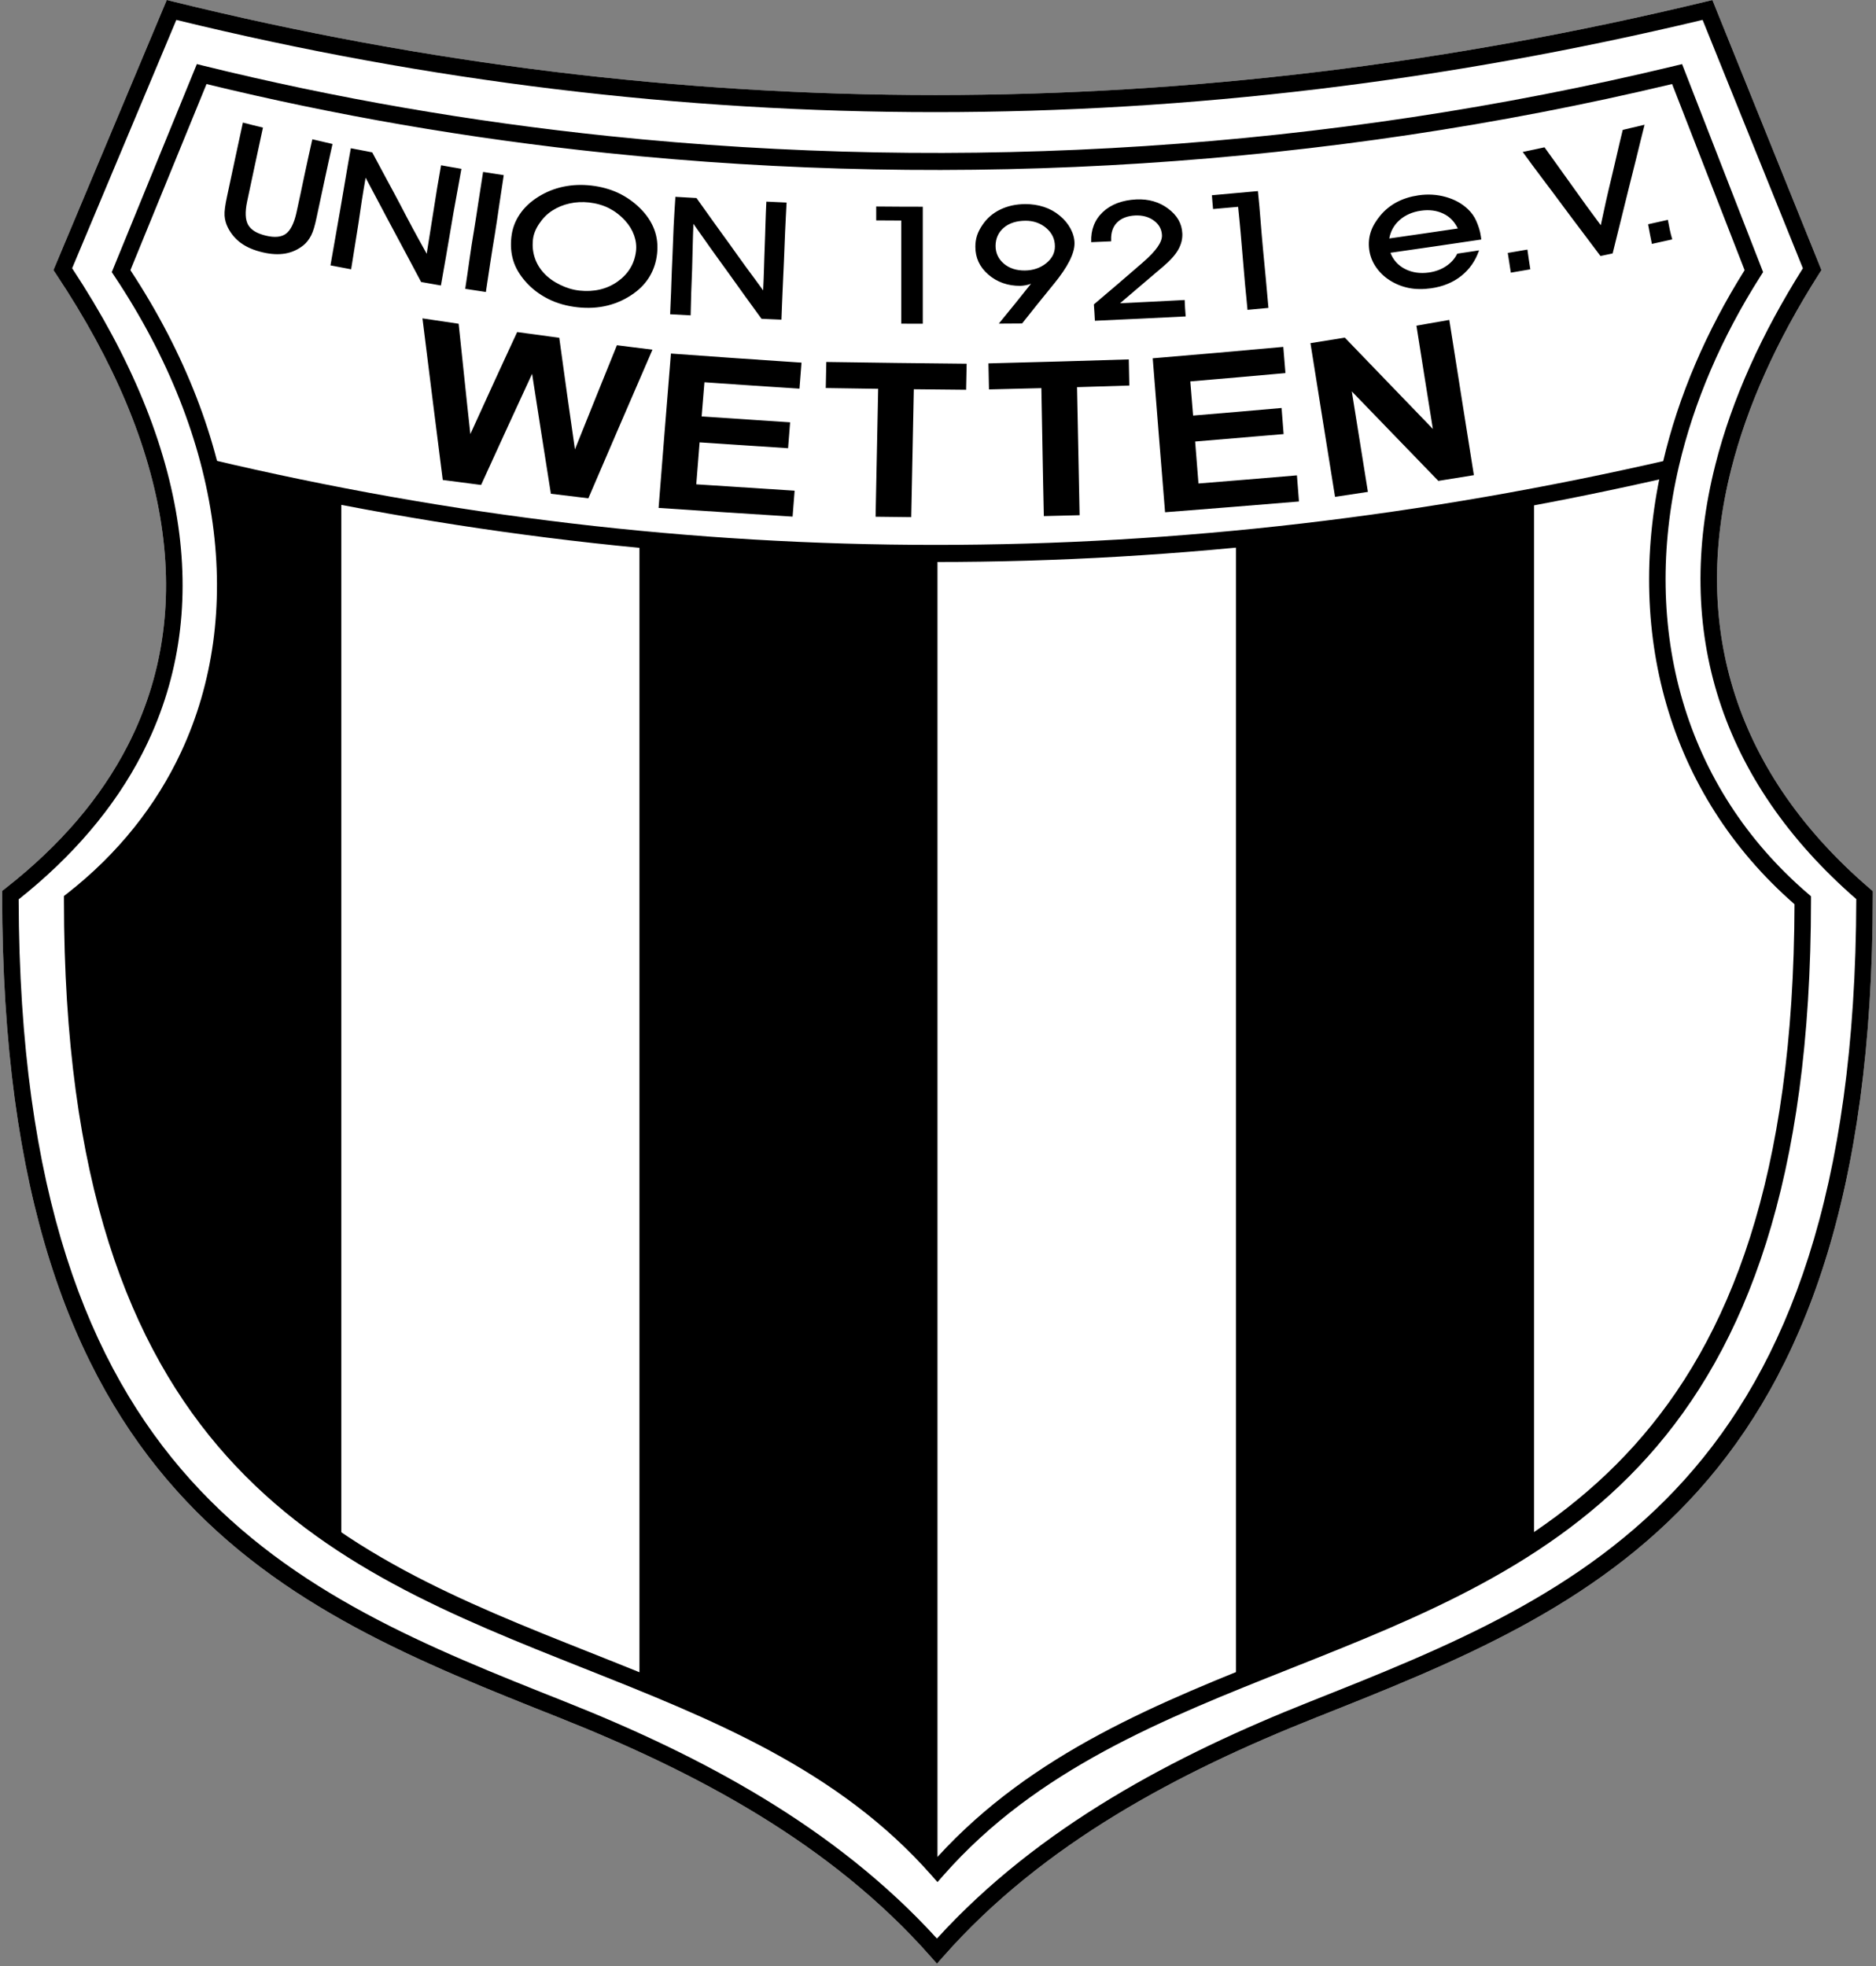
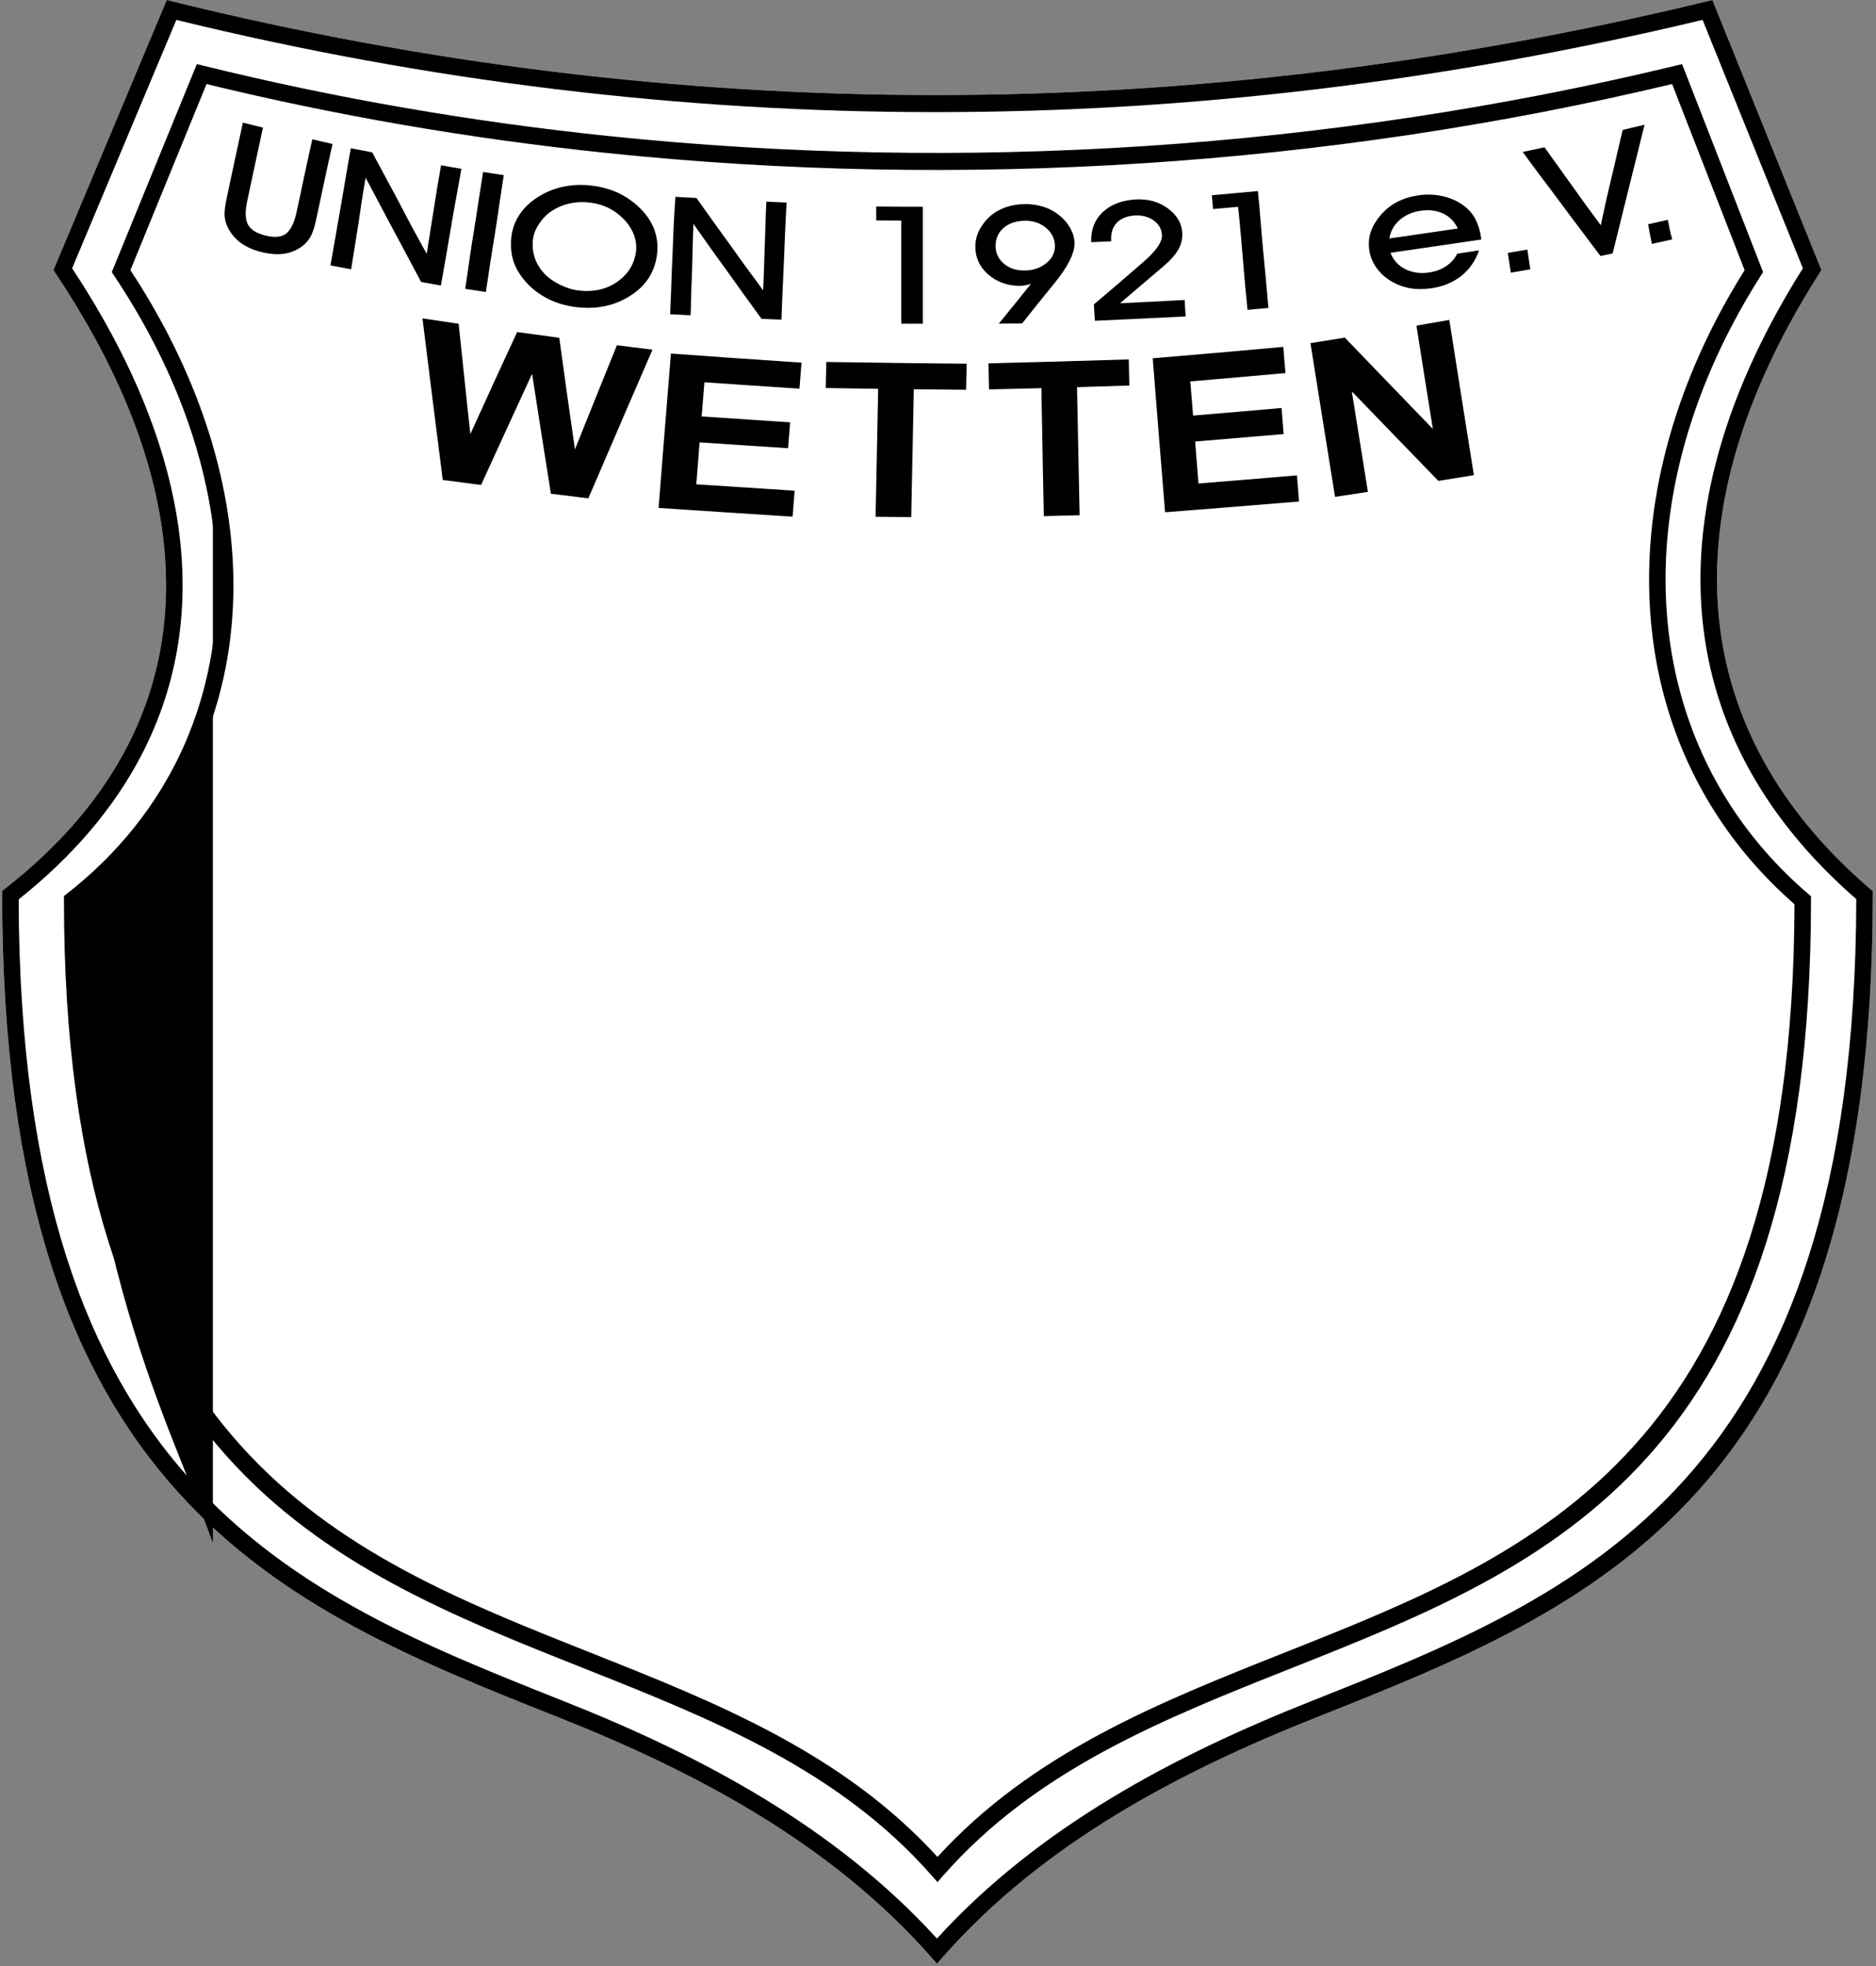
<svg xmlns="http://www.w3.org/2000/svg" width="436" height="457" viewBox="0 0 436 457" fill="none">
  <rect x="0" y="0" width="436" height="457" fill="#808080" stroke="none" />
  <path d="M40.311 0.383C99.023 14.852 158.054 22.087 217.402 22.087C276.762 22.087 336.433 14.852 396.413 0.383L397.98 0.005L398.605 1.555L422.929 61.801L423.321 62.772L422.757 63.656L422.752 63.664C417.817 71.413 413.647 79.092 410.243 86.672C406.848 94.233 404.226 101.666 402.379 108.945C392.914 146.241 403.642 179.996 434.561 206.521L435.256 207.118V208.05C435.256 347.794 370.304 373.589 305.887 399.171C274.14 411.779 242.403 428.406 219.171 454.797L217.757 456.403L216.343 454.797C193.111 428.406 161.617 411.779 129.869 399.171C65.452 373.589 0.5 347.794 0.5 208.05V207.056L1.256 206.476L1.27 206.462C7.667 201.456 13.235 196.163 17.972 190.613C22.69 185.083 26.605 179.271 29.715 173.204C45.677 142.068 40.111 104.331 13.022 63.687L12.418 62.781L12.843 61.77L38.119 1.524L38.759 0L40.311 0.383ZM1.247 206.485C1.232 206.497 1.222 206.506 1.247 206.485Z" fill="white" />
  <path d="M40.311 0.383C99.023 14.852 158.054 22.087 217.402 22.087C276.762 22.087 336.433 14.852 396.413 0.383L397.98 0.005L398.605 1.555L422.929 61.801L423.321 62.772L422.757 63.656L422.752 63.664C417.817 71.413 413.647 79.092 410.243 86.672C406.848 94.233 404.226 101.666 402.379 108.945C392.914 146.241 403.642 179.996 434.561 206.521L435.256 207.118V208.05C435.256 347.794 370.304 373.589 305.887 399.171C274.14 411.779 242.403 428.406 219.171 454.797L217.757 456.403L216.343 454.797C193.111 428.406 161.617 411.779 129.869 399.171C65.452 373.589 0.5 347.794 0.5 208.05V207.056L1.256 206.476L1.27 206.462C7.667 201.456 13.235 196.163 17.972 190.613C22.69 185.083 26.605 179.271 29.715 173.204C45.677 142.068 40.111 104.331 13.022 63.687L12.418 62.781L12.843 61.77L38.119 1.524L38.759 0L40.311 0.383ZM217.402 26.061C158.283 26.061 99.476 18.916 40.982 4.628L16.765 62.348C44.203 103.958 49.647 142.783 33.096 175.067C29.861 181.378 25.772 187.444 20.829 193.236C16.097 198.782 10.599 204.055 4.338 209.027C4.643 345.176 68.195 370.428 131.231 395.461C162.772 407.987 194.062 424.535 217.757 450.55C241.452 424.535 272.985 407.987 304.526 395.461C367.571 370.424 431.132 345.169 431.419 208.968C399.801 181.469 388.887 146.539 398.683 107.936C400.595 100.4 403.292 92.744 406.772 84.996C410.115 77.553 414.193 69.997 419.007 62.355L395.699 4.623C335.946 18.914 276.514 26.061 217.402 26.061ZM1.247 206.485C1.232 206.497 1.222 206.506 1.247 206.485Z" fill="black" />
-   <path d="M48.873 106.753C104.825 120.001 160.899 126.634 217.373 126.643C273.856 126.652 330.708 120.037 388.208 106.788L389.031 110.654C331.217 123.974 274.091 130.626 217.373 130.617C160.646 130.608 104.293 123.939 48.035 110.618" fill="black" />
-   <path fill-rule="evenodd" clip-rule="evenodd" d="M148.615 125.553C172.74 127.695 195.828 128.76 217.878 128.749V434.616C202.32 415.746 180.194 402.758 148.615 390.569" fill="black" />
-   <path fill-rule="evenodd" clip-rule="evenodd" d="M356.524 115.434V358.238C342.613 368.146 315.045 380.127 287.262 390.82V125.805C311.209 123.496 334.352 120.113 356.524 115.434Z" fill="black" />
-   <path fill-rule="evenodd" clip-rule="evenodd" d="M49.474 108.679L79.326 115.103V358.614C39.87 331.364 17.025 290.925 17.025 208.834C49.921 182.349 58.139 145.976 49.474 108.679Z" fill="black" />
+   <path fill-rule="evenodd" clip-rule="evenodd" d="M49.474 108.679V358.614C39.87 331.364 17.025 290.925 17.025 208.834C49.921 182.349 58.139 145.976 49.474 108.679Z" fill="black" />
  <path fill-rule="evenodd" clip-rule="evenodd" d="M56.45 28.49C57.947 28.89 59.513 29.271 61.113 29.656C60.5 32.489 59.885 35.344 59.275 38.194C58.66 41.067 58.043 43.942 57.437 46.821C56.92 49.275 57 51.075 57.675 52.269C58.327 53.422 59.683 54.271 61.828 54.778C63.836 55.252 65.374 55.12 66.457 54.325C67.484 53.572 68.326 51.957 68.874 49.531C69.518 46.681 70.097 43.8 70.712 40.927C71.323 38.072 71.938 35.208 72.585 32.375C74.15 32.732 75.716 33.099 77.282 33.465C76.635 36.298 76.02 39.153 75.41 41.993C74.794 44.858 74.171 47.731 73.572 50.578C73.184 52.421 72.793 53.799 72.312 54.725C71.84 55.637 71.258 56.407 70.542 56.987C69.284 58.007 67.854 58.65 66.321 58.92C64.756 59.197 63.019 59.105 61.113 58.663C58.969 58.167 57.337 57.446 56.041 56.516C54.75 55.589 53.7 54.364 52.943 52.859C52.508 51.993 52.262 51.076 52.194 50.121C52.126 49.142 52.335 47.656 52.773 45.617C53.391 42.742 53.998 39.863 54.611 37.003C55.223 34.154 55.837 31.309 56.45 28.49ZM81.605 62.591C80.005 62.291 78.405 61.987 76.805 61.677C77.18 59.411 77.623 57.139 77.997 54.868C78.372 52.592 78.815 50.321 79.188 48.055C79.564 45.779 79.971 43.507 80.346 41.241C80.72 38.975 81.129 36.713 81.537 34.456C83.171 34.775 84.873 35.099 86.507 35.413C87.562 37.384 88.615 39.352 89.673 41.322C90.726 43.285 91.801 45.226 92.838 47.217C93.843 49.145 94.872 51.116 95.936 53.097C96.982 55.044 98.081 57.02 99.17 58.977C99.442 57.263 99.715 55.549 99.987 53.83C100.259 52.111 100.532 50.392 100.804 48.678C101.076 46.964 101.332 45.248 101.621 43.536C101.91 41.82 102.233 40.117 102.506 38.413C104.072 38.694 105.638 38.974 107.237 39.251C106.829 41.503 106.437 43.763 106.012 46.017C105.586 48.272 105.193 50.541 104.821 52.792C104.444 55.065 104.037 57.321 103.663 59.582C103.288 61.845 102.846 64.096 102.472 66.353C100.94 66.091 99.408 65.815 97.876 65.543C96.821 63.544 95.731 61.53 94.677 59.525C93.62 57.516 92.505 55.483 91.443 53.478C90.361 51.436 89.255 49.408 88.209 47.397C87.144 45.351 86.03 43.326 84.975 41.298C84.669 43.069 84.362 44.841 84.09 46.612C83.818 48.384 83.578 50.169 83.307 51.935C83.033 53.721 82.745 55.5 82.456 57.273C82.167 59.047 81.877 60.82 81.605 62.591ZM112.922 67.862C111.322 67.62 109.722 67.377 108.122 67.129C108.463 64.867 108.803 62.601 109.11 60.334C109.416 58.068 109.79 55.803 110.165 53.535C110.539 51.274 110.879 49.011 111.22 46.745C111.56 44.488 111.935 42.227 112.275 39.965C113.875 40.212 115.475 40.465 117.075 40.708C116.735 42.969 116.393 45.236 116.054 47.493C115.713 49.76 115.406 52.036 115.032 54.292C114.657 56.565 114.284 58.825 113.943 61.087C113.603 63.348 113.262 65.605 112.922 67.862ZM123.849 55.782C123.708 57.209 123.84 58.578 124.291 59.934C124.725 61.24 125.45 62.452 126.436 63.505C127.459 64.599 128.718 65.492 130.214 66.215C131.646 66.906 133.108 67.37 134.674 67.538C138.009 67.898 141.011 67.218 143.49 65.472C145.98 63.718 147.455 61.351 147.813 58.387C147.965 57.132 147.794 55.882 147.371 54.692C146.943 53.491 146.252 52.336 145.294 51.288C144.141 50.026 142.875 49.073 141.55 48.398C140.186 47.702 138.588 47.248 136.92 47.059C135.355 46.882 133.823 46.967 132.393 47.283C130.896 47.614 129.57 48.163 128.342 48.955C127.051 49.787 126.083 50.841 125.313 51.992C124.483 53.232 123.981 54.447 123.849 55.782ZM118.845 55.135C119.051 53.216 119.671 51.485 120.751 49.864C121.816 48.266 123.242 46.898 125.176 45.698C126.918 44.617 128.853 43.824 130.929 43.393C133.006 42.962 135.116 42.863 137.397 43.122C139.61 43.373 141.785 43.947 143.694 44.85C145.53 45.718 147.233 46.889 148.766 48.407C150.297 49.922 151.4 51.578 152.068 53.364C152.727 55.125 152.92 56.992 152.715 58.939C152.512 60.863 151.937 62.614 151.047 64.144C150.133 65.713 148.872 67.063 147.303 68.186C145.4 69.548 143.354 70.478 141.209 71.01C138.997 71.558 136.682 71.681 134.265 71.419C131.678 71.139 129.402 70.477 127.423 69.481C125.351 68.439 123.54 67.069 122.045 65.334C120.783 63.87 119.816 62.29 119.288 60.553C118.761 58.824 118.643 57.021 118.845 55.135ZM160.51 73.29C158.876 73.209 157.276 73.119 155.745 73.033C155.813 70.772 155.966 68.501 156.017 66.229C156.068 63.958 156.204 61.678 156.289 59.406C156.374 57.126 156.459 54.849 156.561 52.573C156.664 50.297 156.834 48.017 156.97 45.745C158.536 45.836 160.204 45.931 161.872 46.026C163.131 47.826 164.457 49.628 165.718 51.421C166.976 53.208 168.311 54.988 169.599 56.792C170.864 58.564 172.13 60.358 173.445 62.153C174.751 63.934 176.101 65.72 177.36 67.491C177.428 65.772 177.53 64.058 177.564 62.344C177.598 60.62 177.683 58.897 177.735 57.178C177.786 55.459 177.871 53.74 177.905 52.021C177.939 50.302 178.041 48.578 178.109 46.859C179.675 46.931 181.207 47.007 182.807 47.078C182.704 49.345 182.551 51.622 182.466 53.887C182.381 56.145 182.279 58.426 182.194 60.696C182.109 62.964 181.973 65.239 181.887 67.505C181.802 69.763 181.683 72.033 181.615 74.295C180.049 74.228 178.517 74.162 176.986 74.095C175.692 72.271 174.281 70.419 173.003 68.61C171.694 66.758 170.353 64.915 169.054 63.096C167.732 61.244 166.369 59.422 165.072 57.573C163.782 55.736 162.451 53.868 161.157 52.021C161.089 53.792 161.021 55.568 160.987 57.339C160.953 59.12 160.902 60.897 160.85 62.667C160.799 64.444 160.698 66.21 160.646 67.986C160.595 69.753 160.544 71.529 160.51 73.29ZM214.464 75.238C212.762 75.233 211.128 75.233 209.46 75.228C209.46 73.247 209.46 71.252 209.46 69.253C209.46 67.258 209.46 65.253 209.46 63.253C209.46 61.258 209.46 59.258 209.46 57.254C209.46 55.254 209.46 53.254 209.46 51.254C207.52 51.249 205.579 51.235 203.639 51.221C203.639 50.154 203.639 49.078 203.639 47.998C207.179 48.035 210.821 48.045 214.464 48.05C214.464 50.316 214.464 52.592 214.464 54.859C214.464 57.125 214.464 59.396 214.464 61.663C214.464 63.934 214.464 66.201 214.464 68.462C214.464 70.724 214.464 72.99 214.464 75.238ZM245.168 57.254C245.168 55.568 244.514 54.158 243.16 53.002C241.825 51.863 240.164 51.289 238.326 51.302C236.25 51.317 234.578 51.836 233.288 52.925C232.059 53.964 231.382 55.401 231.382 57.159C231.382 58.839 232.056 60.229 233.322 61.291C234.609 62.371 236.216 62.882 238.19 62.867C240.096 62.854 241.794 62.272 243.126 61.196C244.517 60.072 245.168 58.787 245.168 57.254ZM237.543 75.181C235.739 75.19 233.935 75.204 232.131 75.214C234.65 72.138 237.169 69.048 239.619 65.948C239.211 66.11 238.802 66.223 238.326 66.305C237.951 66.37 237.509 66.431 237.134 66.434C234.241 66.459 231.718 65.573 229.68 63.801C227.633 62.021 226.684 59.868 226.684 57.344C226.684 56.497 226.792 55.63 227.059 54.787C227.337 53.906 227.796 53.065 228.352 52.245C229.396 50.703 230.768 49.528 232.471 48.702C234.206 47.861 236.113 47.452 238.258 47.436C239.756 47.424 241.254 47.648 242.615 48.093C244.011 48.548 245.202 49.221 246.291 50.121C247.381 51.021 248.221 52.041 248.81 53.154C249.413 54.293 249.729 55.425 249.729 56.582C249.729 58.92 248.156 62.042 244.93 65.996C244.888 66.047 244.828 66.1 244.794 66.153C242.343 69.172 239.892 72.191 237.543 75.181ZM275.566 73.543C268.451 73.9 261.473 74.238 254.461 74.552C254.393 73.286 254.325 72.019 254.223 70.752C258.035 67.524 261.814 64.301 265.524 61.068C265.558 61.02 265.65 60.949 265.694 60.911C268.681 58.324 270.124 56.26 270.051 54.668C269.988 53.279 269.368 52.148 268.179 51.273C266.986 50.396 265.524 49.994 263.788 50.083C262.086 50.17 260.605 50.703 259.601 51.726C258.631 52.713 258.175 54.079 258.239 55.787C258.243 55.893 258.239 55.987 258.239 56.087C256.639 56.154 255.108 56.225 253.61 56.292C253.61 56.268 253.612 56.267 253.61 56.216C253.509 53.398 254.424 51.06 256.299 49.292C258.237 47.466 260.895 46.507 264.06 46.35C266.954 46.207 269.428 46.955 271.447 48.455C273.581 50.04 274.674 51.931 274.783 54.264C274.844 55.587 274.507 56.847 273.796 58.092C273.111 59.289 271.924 60.607 270.256 62.011C266.92 64.816 263.652 67.662 260.316 70.476C265.32 70.238 270.29 70 275.327 69.724C275.362 71 275.464 72.271 275.566 73.543ZM294.798 71.562C293.165 71.719 291.531 71.867 289.931 72.014C289.76 70.01 289.539 68.002 289.352 66.01C289.165 64.017 289.012 62.014 288.841 60.025C288.671 58.037 288.501 56.038 288.331 54.044C288.161 52.057 287.956 50.064 287.752 48.069C285.812 48.245 283.872 48.421 281.931 48.583C281.829 47.517 281.727 46.455 281.659 45.379C285.199 45.064 288.773 44.745 292.348 44.412C292.586 46.678 292.79 48.945 292.96 51.202C293.13 53.459 293.335 55.721 293.539 57.982C293.743 60.244 293.982 62.504 294.186 64.763C294.39 67.028 294.594 69.296 294.798 71.562ZM338.812 53.106C338.029 51.497 336.935 50.35 335.408 49.635C333.906 48.932 332.209 48.683 330.234 48.969C328.295 49.249 326.628 49.957 325.298 51.126C324.007 52.261 323.188 53.702 322.882 55.425C328.124 54.673 333.468 53.902 338.812 53.106ZM323.154 58.749C323.767 60.396 324.921 61.679 326.524 62.506C328.189 63.364 330.064 63.625 332.106 63.334C333.638 63.116 334.965 62.609 336.089 61.858C337.246 61.086 338.098 60.13 338.676 58.958C340.344 58.701 342.046 58.449 343.748 58.192C342.897 60.639 341.525 62.606 339.595 64.139C337.713 65.634 335.374 66.612 332.583 67.005C330.779 67.259 329.007 67.251 327.409 66.929C325.842 66.613 324.309 66.009 322.916 65.101C321.62 64.257 320.559 63.226 319.716 61.968C318.891 60.736 318.402 59.404 318.218 58.016C318.028 56.585 318.15 55.192 318.592 53.859C319.035 52.526 319.817 51.277 320.805 50.083C321.859 48.81 323.184 47.746 324.618 46.988C326.145 46.18 327.819 45.667 329.656 45.398C331.869 45.072 333.975 45.211 335.953 45.76C337.958 46.316 339.69 47.239 341.093 48.554C341.971 49.377 342.646 50.308 343.101 51.359C343.565 52.427 344.011 53.66 344.191 55.087C344.215 55.284 344.225 55.482 344.259 55.668C337.144 56.73 330.132 57.749 323.154 58.749ZM355.662 62.591C354.13 62.853 352.633 63.115 351.135 63.372C350.897 61.844 350.658 60.311 350.42 58.787C351.918 58.53 353.45 58.268 354.981 58.006C355.186 59.535 355.424 61.063 355.662 62.591ZM374.793 58.901C373.84 59.106 372.886 59.306 371.967 59.501C370.47 57.497 368.954 55.493 367.44 53.483C365.924 51.469 364.392 49.45 362.913 47.436C361.43 45.417 359.908 43.415 358.385 41.393C356.878 39.392 355.356 37.346 353.892 35.313C355.56 34.965 357.262 34.608 358.964 34.242C361.109 37.275 363.349 40.313 365.466 43.312C367.604 46.341 369.789 49.34 372.036 52.345C372.444 50.511 372.837 48.665 373.227 46.84C373.62 45.004 374.095 43.161 374.52 41.322C374.946 39.48 375.409 37.625 375.814 35.789C376.226 33.925 376.699 32.061 377.142 30.19C378.809 29.799 380.546 29.39 382.214 28.99C381.567 31.532 380.957 34.048 380.341 36.56C379.732 39.047 379.098 41.555 378.469 44.036C377.839 46.521 377.229 48.998 376.631 51.478C376.037 53.941 375.405 56.42 374.793 58.901ZM388.647 55.64C386.979 56.001 385.481 56.34 383.916 56.687C383.609 55.168 383.303 53.649 383.031 52.126C384.528 51.792 386.094 51.445 387.626 51.097C387.898 52.616 388.205 54.145 388.647 55.64Z" fill="black" />
  <path fill-rule="evenodd" clip-rule="evenodd" d="M102.901 111.549C102.103 105.301 101.303 99.053 100.53 92.8C99.756 86.538 98.958 80.271 98.185 73.995C100.98 74.423 103.775 74.833 106.594 75.247C107.044 79.522 107.493 83.803 107.942 88.078C108.391 92.344 108.84 96.62 109.315 100.886C111.111 96.918 112.932 92.963 114.73 89.013C116.526 85.068 118.373 81.123 120.195 77.178C123.439 77.629 126.708 78.071 129.977 78.504C130.576 82.835 131.175 87.162 131.774 91.484C132.373 95.806 132.997 100.128 133.621 104.445C135.243 100.407 136.866 96.364 138.487 92.335C140.11 88.302 141.731 84.272 143.378 80.239C146.123 80.588 148.868 80.932 151.638 81.272C149.143 87.022 146.646 92.772 144.177 98.523C141.705 104.282 139.211 110.047 136.74 115.811C133.82 115.466 130.926 115.108 128.031 114.755C127.282 110.116 126.558 105.469 125.835 100.83C125.111 96.187 124.387 91.535 123.664 86.882C121.667 91.177 119.695 95.48 117.724 99.779C115.752 104.082 113.781 108.4 111.81 112.712C108.84 112.331 105.871 111.94 102.901 111.549ZM153.061 118.049C153.535 112.066 154.009 106.087 154.483 100.104C154.957 94.122 155.432 88.148 155.931 82.17C166.038 82.909 176.144 83.617 186.276 84.282C186.101 86.296 185.952 88.315 185.802 90.33C178.44 89.855 171.079 89.362 163.717 88.846C163.492 91.493 163.268 94.14 163.068 96.783C169.906 97.253 176.768 97.709 183.631 98.155C183.456 100.16 183.307 102.17 183.157 104.175C176.294 103.733 169.431 103.282 162.594 102.812C162.319 106.064 162.07 109.316 161.82 112.564C169.431 113.075 177.043 113.564 184.679 114.047C184.504 116.057 184.355 118.063 184.205 120.072C173.823 119.421 163.442 118.746 153.061 118.049ZM203.495 120.096C203.595 115.141 203.695 110.186 203.795 105.231C203.894 100.277 203.994 95.322 204.094 90.367C200.026 90.311 195.959 90.251 191.916 90.186C191.941 88.166 191.991 86.147 192.041 84.128C202.896 84.296 213.777 84.431 224.657 84.533C224.607 86.552 224.557 88.571 224.532 90.591C220.465 90.549 216.422 90.516 212.379 90.469C212.279 95.429 212.179 100.384 212.08 105.334C211.98 110.288 211.88 115.243 211.78 120.193C209.01 120.165 206.24 120.133 203.495 120.096ZM242.6 119.951C242.5 114.992 242.375 110.037 242.3 105.078C242.226 100.123 242.101 95.164 242.026 90.209C237.958 90.311 233.891 90.414 229.848 90.507C229.798 88.492 229.748 86.473 229.723 84.454C240.579 84.184 251.459 83.877 262.339 83.533C262.364 85.556 262.414 87.58 262.464 89.604C258.396 89.734 254.354 89.86 250.311 89.981C250.411 94.94 250.511 99.904 250.611 104.864C250.71 109.818 250.81 114.787 250.91 119.742C248.14 119.816 245.37 119.886 242.6 119.951ZM270.774 119.058C270.275 113.094 269.801 107.125 269.327 101.165C268.853 95.205 268.378 89.232 267.904 83.272C278.011 82.43 288.118 81.551 298.25 80.62C298.4 82.653 298.574 84.682 298.749 86.71C291.362 87.38 284.001 88.022 276.639 88.646C276.838 91.293 277.063 93.94 277.287 96.587C284.125 96.02 290.988 95.429 297.85 94.824C298 96.848 298.15 98.867 298.325 100.886C291.462 101.481 284.599 102.058 277.762 102.617C278.011 105.869 278.261 109.125 278.535 112.373C286.147 111.763 293.783 111.13 301.419 110.484C301.569 112.503 301.719 114.531 301.893 116.555C291.512 117.416 281.131 118.253 270.774 119.058ZM310.278 115.476C309.305 109.516 308.358 103.561 307.408 97.602C306.461 91.656 305.512 85.705 304.563 79.755C307.209 79.336 309.879 78.904 312.549 78.471C315.943 81.998 319.364 85.536 322.756 89.064C326.152 92.598 329.593 96.145 333.012 99.695C332.363 95.689 331.715 91.679 331.091 87.683C330.467 83.686 329.818 79.685 329.194 75.689C331.74 75.247 334.285 74.81 336.83 74.354C337.779 80.355 338.727 86.366 339.675 92.377C340.624 98.392 341.572 104.413 342.545 110.437C339.775 110.879 337.03 111.326 334.285 111.768C330.916 108.288 327.548 104.811 324.203 101.347C320.86 97.884 317.515 94.424 314.171 90.967C314.795 94.857 315.419 98.751 316.043 102.64C316.667 106.529 317.291 110.428 317.914 114.322C315.369 114.713 312.824 115.09 310.278 115.476Z" fill="black" />
  <path d="M47.314 15.285L47.316 15.286C62.686 19.074 78.24 22.326 93.923 25.043C109.658 27.768 125.532 29.962 141.494 31.623C223.696 40.179 308.729 34.733 389.347 15.285L390.932 14.903L391.547 16.48L409.384 62.28L409.759 63.243L409.204 64.112L409.199 64.119C404.6 71.344 400.716 78.696 397.549 86.095C394.38 93.498 391.933 100.927 390.209 108.3C381.361 146.137 391.356 182.966 420.196 207.708L420.892 208.305V209.237C420.892 339.756 360.229 363.848 300.065 387.741C270.448 399.502 240.954 411.216 219.292 435.823L217.878 437.429L216.464 435.823C194.802 411.216 165.308 399.502 135.691 387.741C75.528 363.848 14.864 339.756 14.864 209.237V208.243L15.62 207.663L15.634 207.649C21.558 203.013 26.733 197.888 31.159 192.357C35.578 186.833 39.231 180.929 42.117 174.726C57.044 142.64 51.859 102.08 26.575 64.142L25.979 63.248L26.387 62.249L45.114 16.45L45.75 14.896L47.314 15.285ZM93.295 28.955C78.002 26.305 62.886 23.165 47.998 19.535L30.309 62.793C55.888 101.69 60.97 143.323 45.558 176.449C42.522 182.976 38.704 189.156 34.107 194.902C29.705 200.404 24.57 205.532 18.702 210.212C19.007 337.137 78.27 360.686 137.053 384.03C166.464 395.71 195.754 407.345 217.878 431.579C240.003 407.345 269.293 395.71 298.704 384.03C357.495 360.682 416.769 337.13 417.055 210.153C387.564 184.394 377.375 146.384 386.499 107.368C388.283 99.736 390.8 92.084 394.048 84.496C397.172 77.198 400.978 69.94 405.465 62.796L388.613 19.529C308.073 38.762 223.196 44.109 141.12 35.566C125.033 33.892 109.073 31.688 93.295 28.955ZM15.612 207.672C15.586 207.692 15.596 207.684 15.612 207.672Z" fill="black" />
</svg>